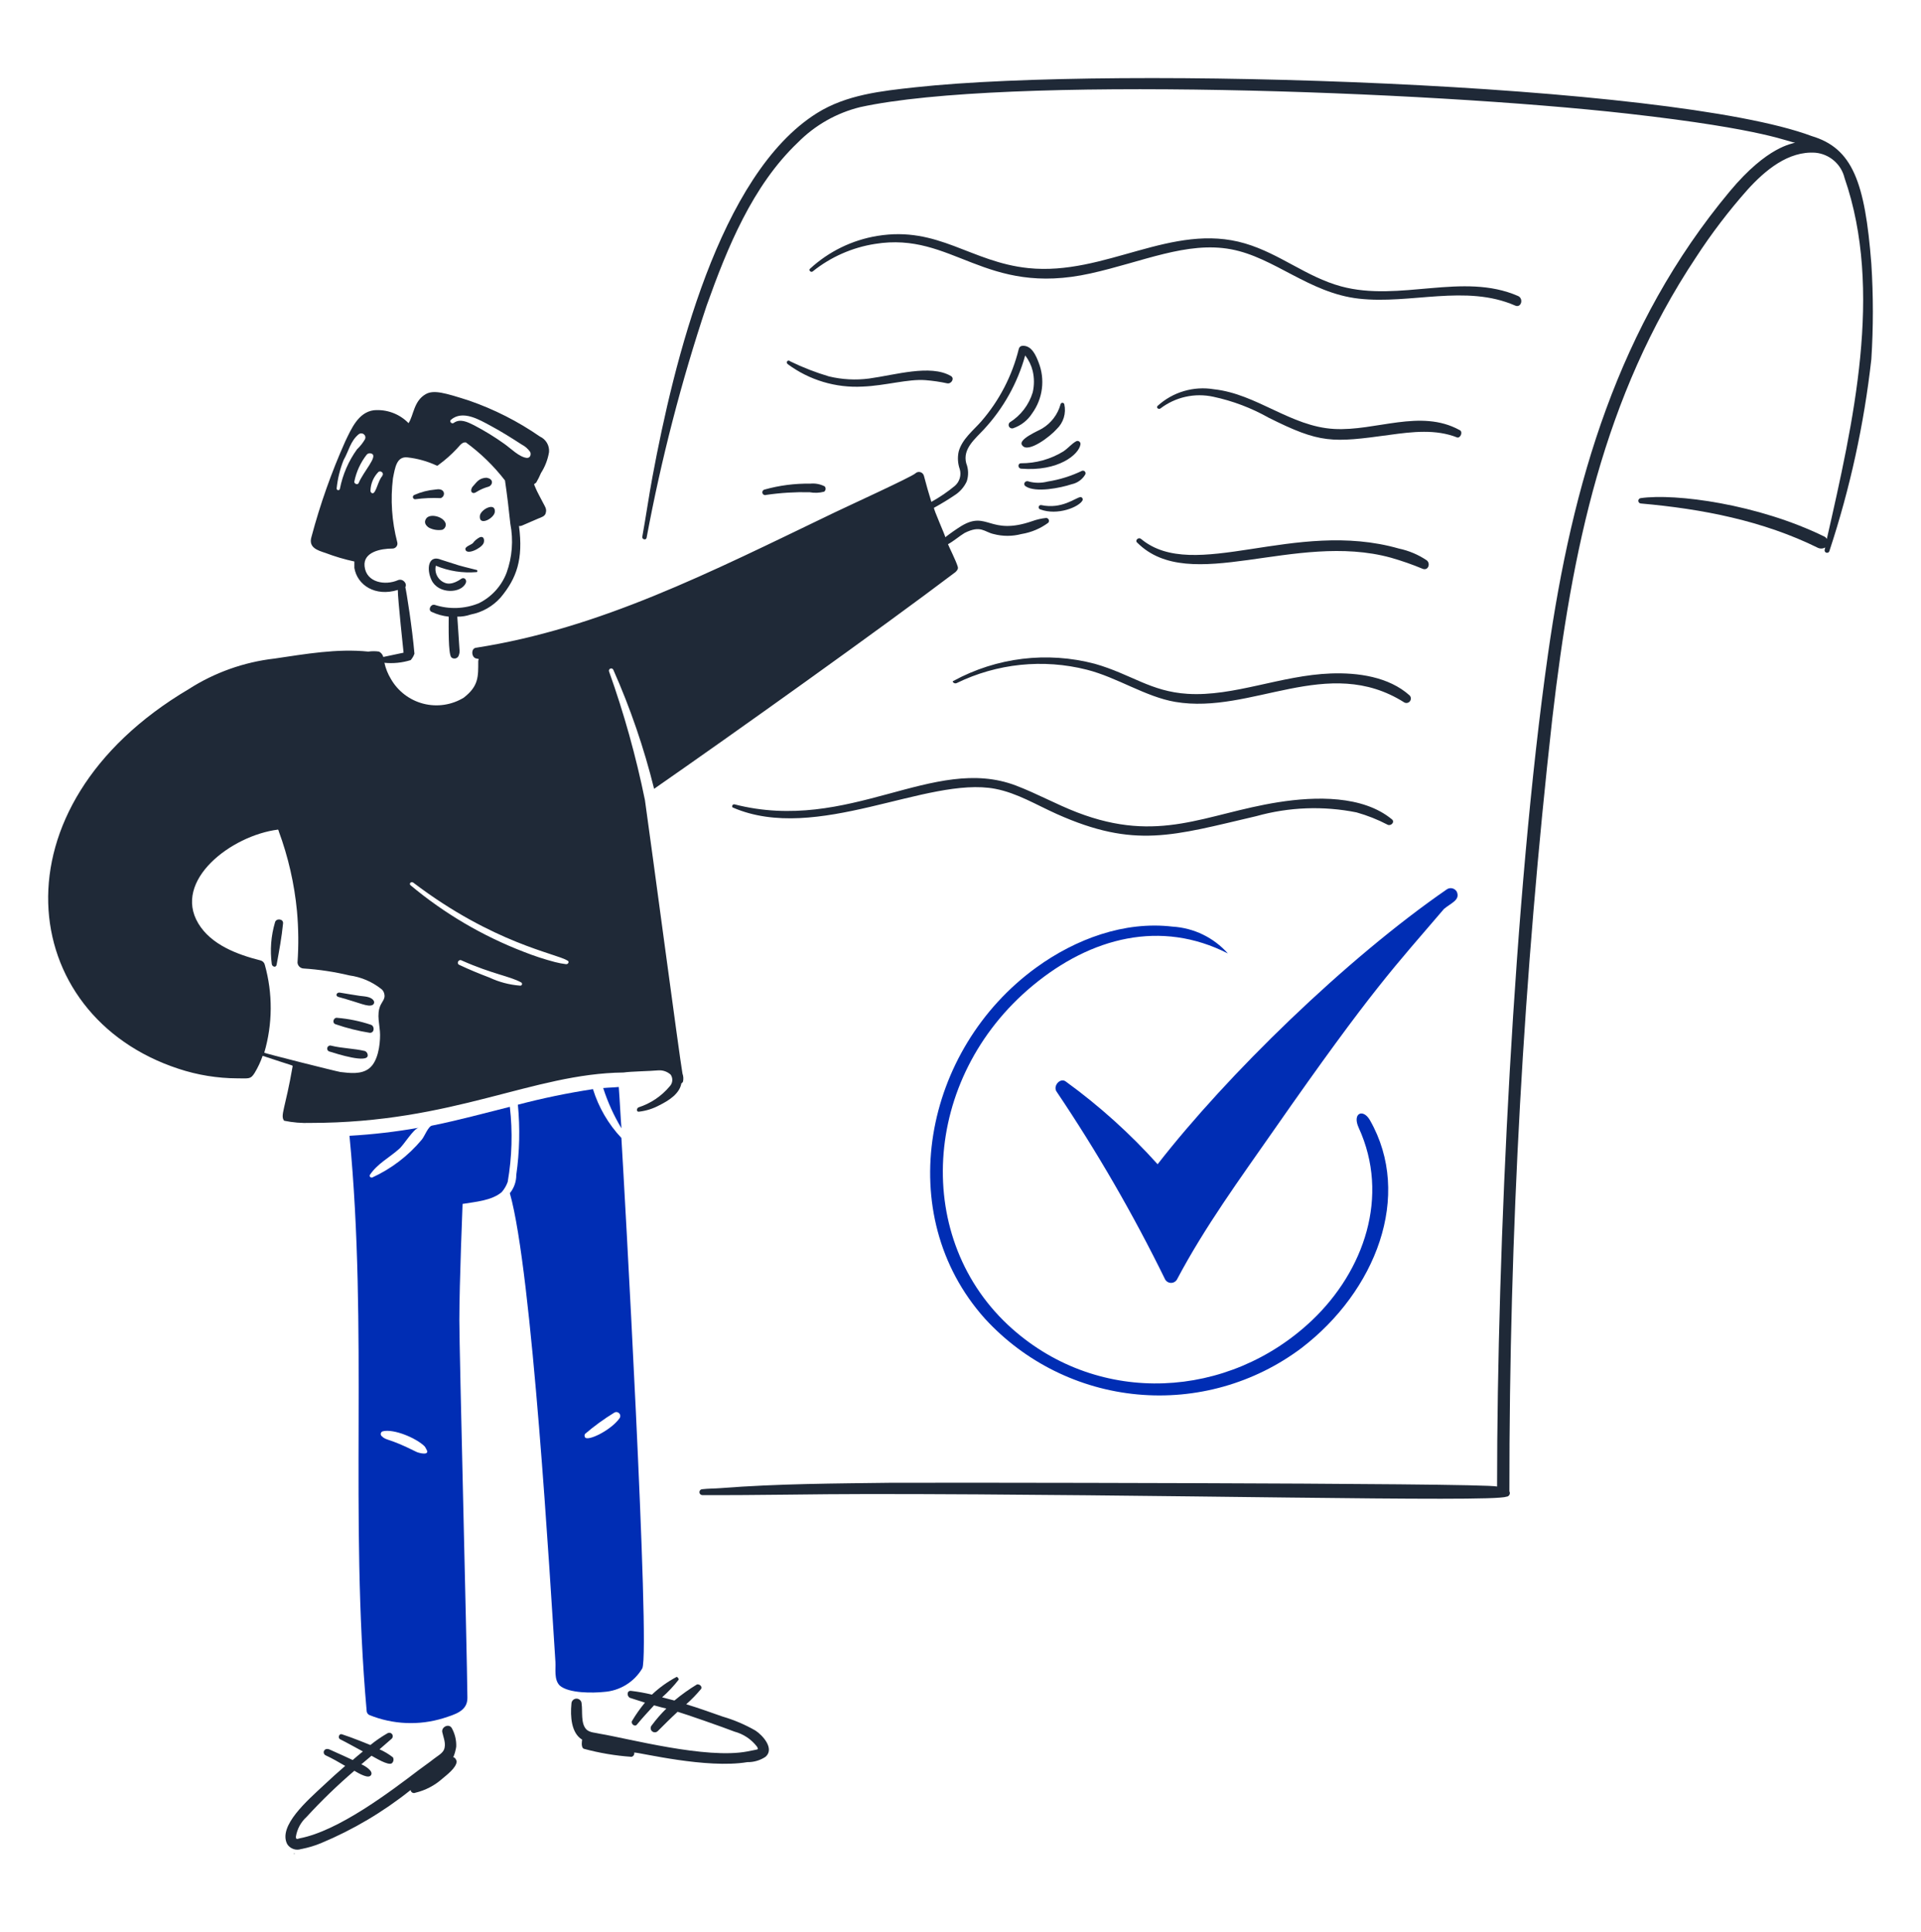
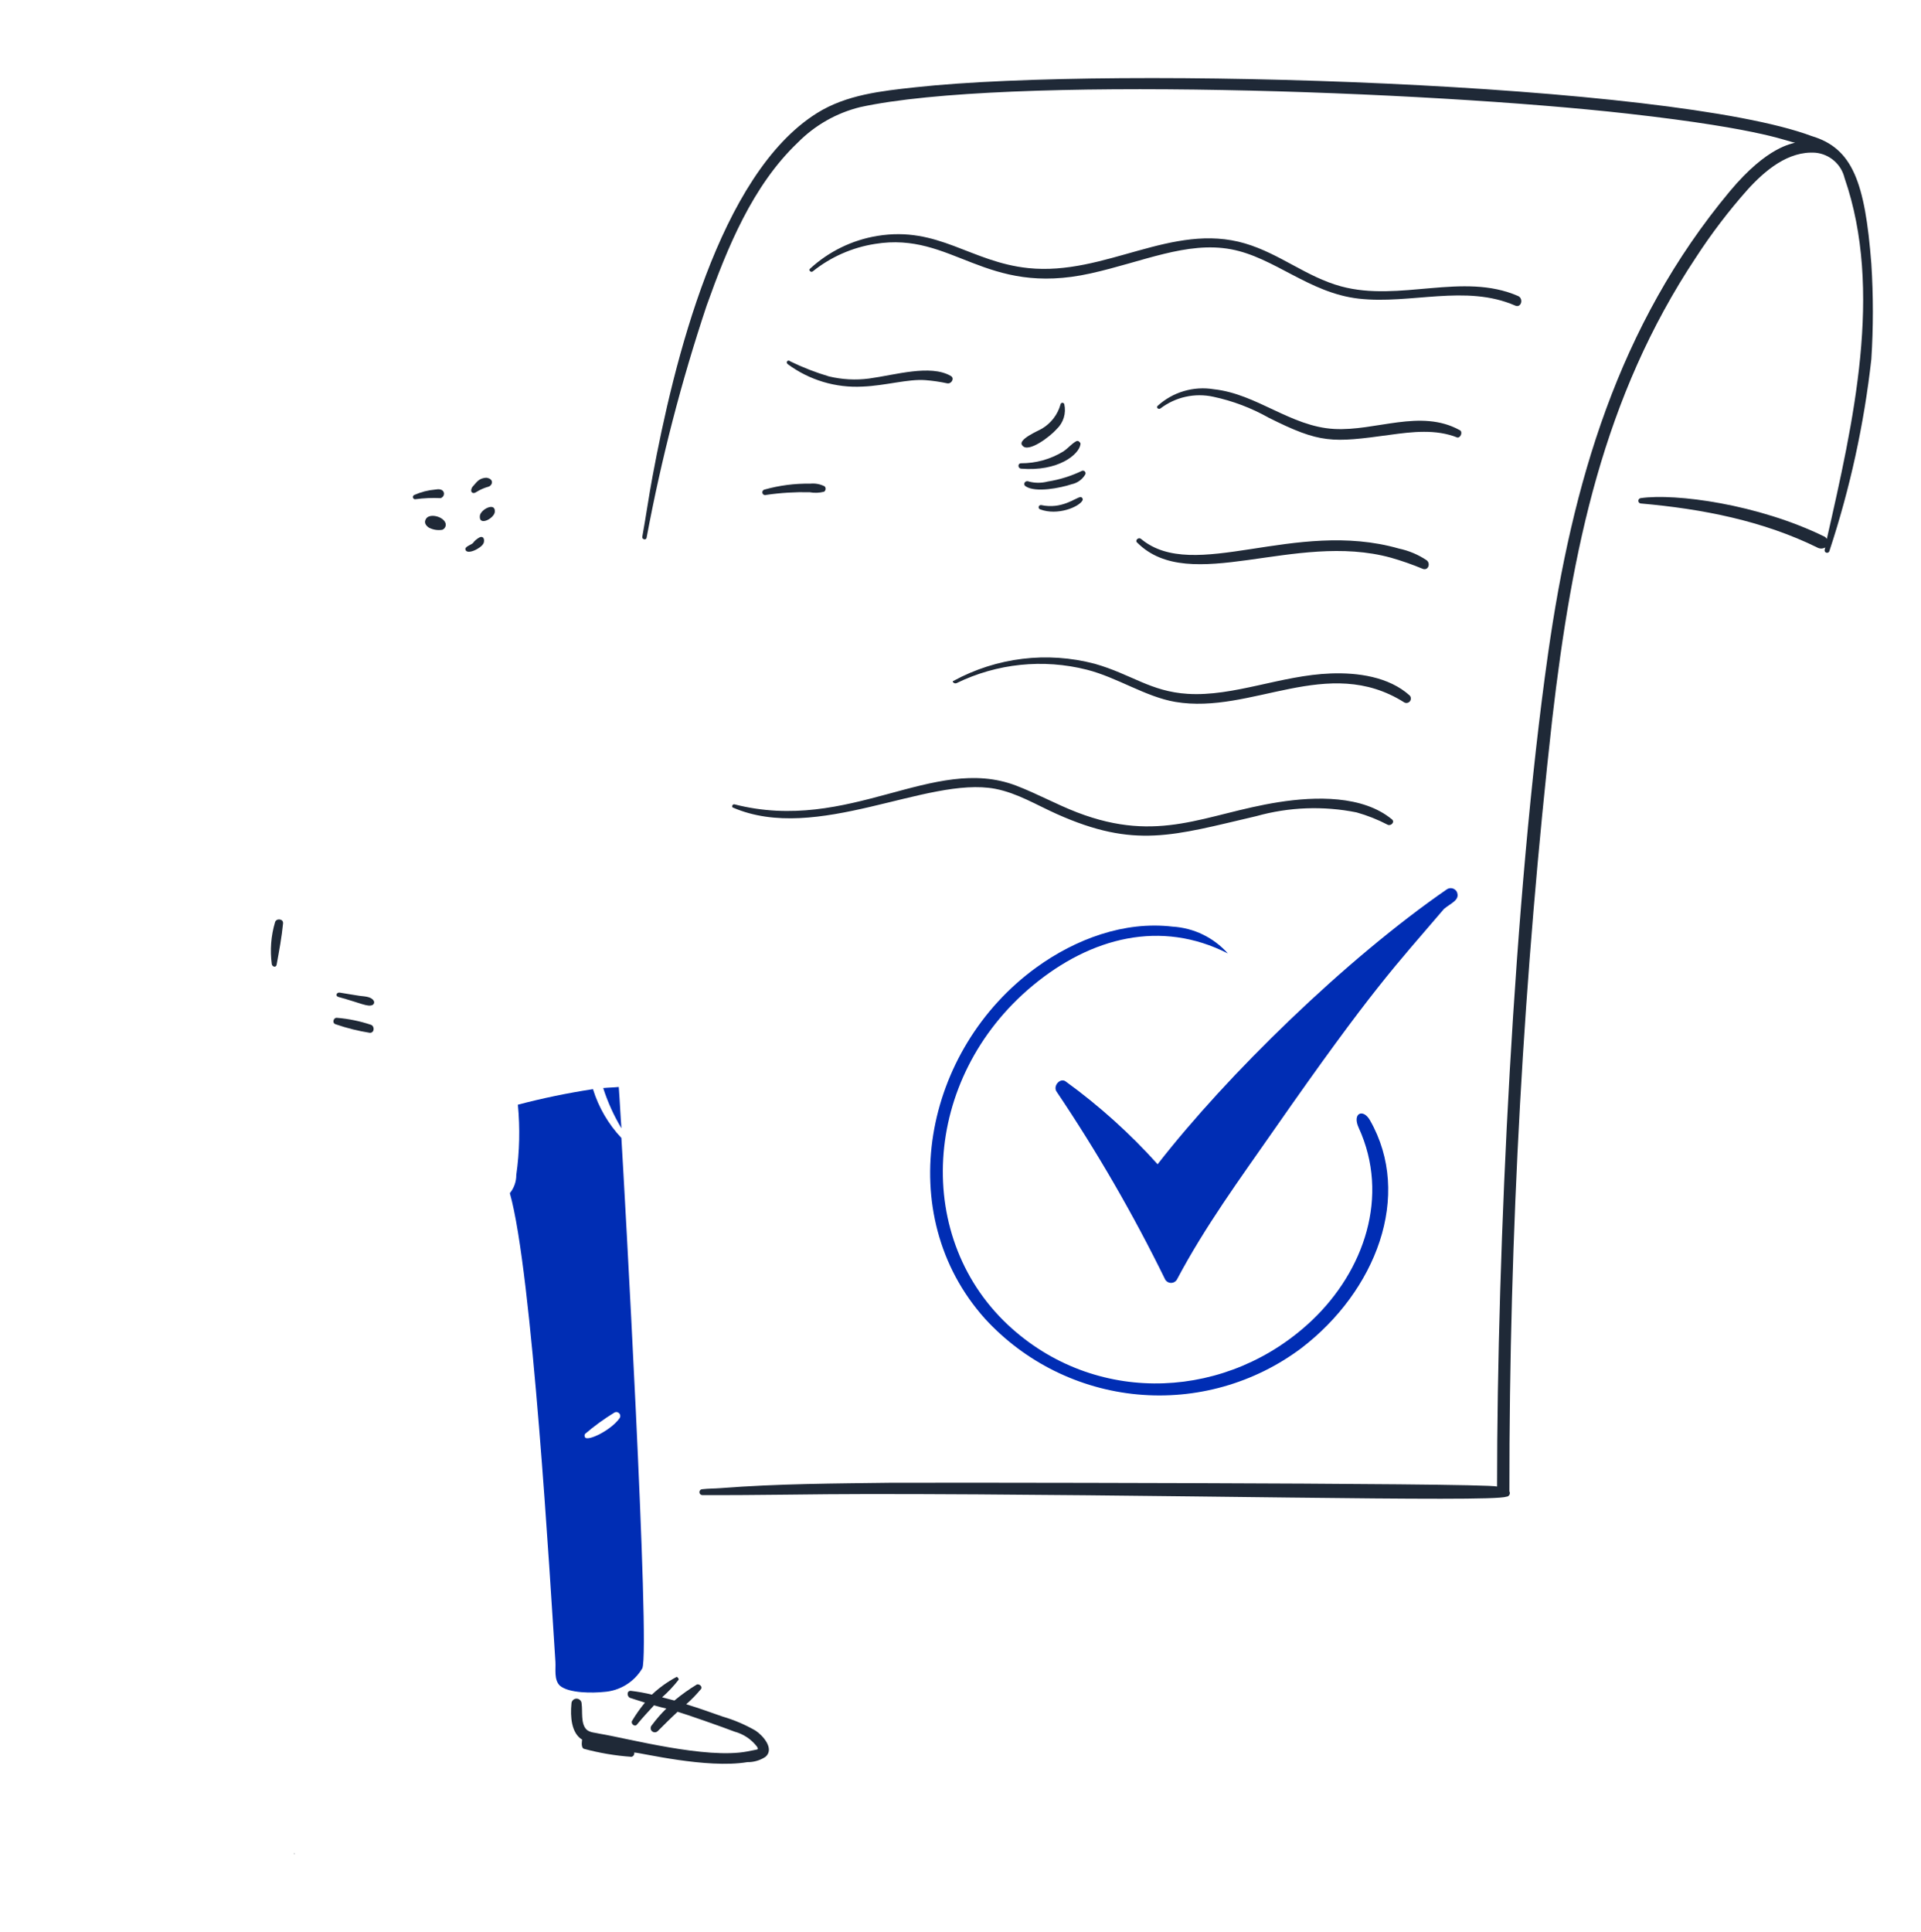
<svg xmlns="http://www.w3.org/2000/svg" width="180" height="181" viewBox="0 0 180 181" fill="none">
  <path d="M40.186 49.434C40.573 49.636 41.015 49.707 41.446 49.635C41.521 49.605 41.588 49.558 41.642 49.497C41.695 49.436 41.734 49.363 41.753 49.285C41.773 49.206 41.773 49.124 41.755 49.045C41.736 48.966 41.699 48.892 41.646 48.831C41.286 48.329 40.248 48.132 39.936 48.58C39.69 48.935 39.884 49.232 40.186 49.434Z" fill="#1F2937" />
  <path d="M46.366 47.93C46.425 47.001 44.96 47.75 44.96 48.38C44.903 49.338 46.366 48.522 46.366 47.93Z" fill="#1F2937" />
  <path d="M41.291 46.67C41.394 46.638 41.481 46.569 41.537 46.476C41.593 46.383 41.612 46.274 41.593 46.168C41.503 45.814 41.09 45.808 40.789 45.866C40.112 45.924 39.45 46.094 38.83 46.368C38.78 46.385 38.738 46.42 38.712 46.466C38.687 46.512 38.68 46.566 38.693 46.617C38.706 46.668 38.737 46.712 38.781 46.74C38.825 46.769 38.879 46.78 38.93 46.771C39.713 46.666 40.503 46.632 41.291 46.67Z" fill="#1F2937" />
  <path d="M44.356 45.514C44.113 45.757 44.12 46.032 44.206 46.117C44.407 46.318 44.656 46.067 44.858 45.966C45.13 45.819 45.416 45.701 45.713 45.615C46.014 45.565 46.265 45.165 45.965 44.911C45.864 44.811 45.763 44.811 45.613 44.761C44.857 44.761 44.63 45.241 44.356 45.514Z" fill="#1F2937" />
  <path d="M31.694 93.399C33.817 93.978 34.465 94.374 34.91 94.152C34.945 94.134 34.975 94.109 34.999 94.078C35.023 94.047 35.041 94.012 35.05 93.974C35.06 93.936 35.061 93.896 35.054 93.858C35.048 93.819 35.033 93.782 35.011 93.75C34.76 93.349 34.105 93.357 33.704 93.3C33.099 93.21 32.498 93.103 31.845 92.998C31.543 92.948 31.393 93.298 31.694 93.399Z" fill="#1F2937" />
  <path d="M31.443 95.961C32.489 96.323 33.565 96.592 34.659 96.765C35.109 96.765 35.109 96.129 34.76 96.012C33.733 95.668 32.669 95.449 31.59 95.36C31.242 95.307 31.091 95.86 31.443 95.961Z" fill="#1F2937" />
-   <path d="M30.891 98.523C31.632 98.757 34.458 99.645 34.458 98.875C34.458 98.792 34.434 98.71 34.39 98.638C34.346 98.567 34.282 98.51 34.207 98.473C33.152 98.222 32.095 98.228 31.041 97.971C31.004 97.958 30.964 97.953 30.925 97.955C30.886 97.958 30.847 97.969 30.812 97.987C30.777 98.006 30.747 98.031 30.722 98.062C30.697 98.093 30.679 98.128 30.669 98.166C30.658 98.204 30.656 98.244 30.662 98.283C30.667 98.322 30.681 98.36 30.702 98.393C30.723 98.427 30.75 98.456 30.783 98.478C30.815 98.501 30.852 98.516 30.891 98.523Z" fill="#1F2937" />
  <path d="M25.92 90.384C26.151 89.124 26.403 87.769 26.523 86.514C26.566 86.064 25.87 86.012 25.769 86.413C25.393 87.684 25.291 89.019 25.467 90.333C25.514 90.585 25.862 90.684 25.92 90.384Z" fill="#1F2937" />
-   <path d="M47.572 110.733C47.976 108.41 48.043 106.041 47.773 103.699C45.362 104.302 42.95 104.959 40.483 105.457C40.131 105.508 39.78 106.462 39.528 106.764C38.258 108.289 36.661 109.508 34.855 110.332C34.705 110.332 34.604 110.231 34.655 110.08C35.358 109.025 36.464 108.472 37.368 107.668C37.818 107.316 38.724 105.759 39.227 105.659C37.083 106.037 34.919 106.288 32.747 106.412C34.503 124.66 32.736 142.017 34.354 160.275C34.354 160.359 34.378 160.441 34.422 160.512C34.467 160.583 34.53 160.64 34.605 160.678C36.811 161.573 39.259 161.68 41.535 160.979C42.593 160.634 43.809 160.326 43.796 159.069C43.745 153.994 43.042 126.812 43.042 123.699C43.042 120.167 43.343 112.886 43.343 112.796C44.549 112.595 46.057 112.494 47.012 111.69C47.257 111.409 47.447 111.084 47.572 110.733ZM35.865 134.098C36.919 133.84 39.03 134.75 39.785 135.505C39.845 135.581 39.896 135.666 39.935 135.756C40.385 136.459 39.131 136.108 38.98 136.007C36.324 134.679 36.221 135.007 35.764 134.55C35.729 134.518 35.702 134.478 35.687 134.433C35.673 134.388 35.67 134.34 35.681 134.294C35.691 134.248 35.714 134.205 35.746 134.17C35.778 134.136 35.82 134.111 35.865 134.098Z" fill="#002DB4" />
  <path d="M56.566 158.517C57.303 158.471 58.019 158.246 58.649 157.861C59.28 157.475 59.807 156.942 60.184 156.306C60.958 154.686 58.443 110.125 58.225 106.614C57 105.312 56.089 103.748 55.562 102.041C53.193 102.403 50.845 102.889 48.527 103.498C48.737 105.69 48.687 107.9 48.376 110.08C48.381 110.703 48.167 111.308 47.773 111.79C49.863 119.104 51.553 148.195 52.044 155.705C52.087 156.358 51.893 157.363 52.446 157.915C53.3 158.668 55.612 158.618 56.566 158.517ZM54.81 134.349C55.676 133.607 56.601 132.935 57.574 132.339C57.644 132.301 57.725 132.286 57.804 132.297C57.883 132.309 57.957 132.345 58.013 132.402C58.07 132.459 58.107 132.532 58.118 132.611C58.129 132.69 58.115 132.771 58.076 132.841C57.289 133.99 55.031 135.091 54.81 134.65C54.786 134.604 54.773 134.552 54.773 134.5C54.773 134.447 54.786 134.395 54.81 134.349Z" fill="#002DB4" />
  <path d="M56.52 101.94C56.944 103.258 57.517 104.522 58.23 105.709C58.129 104.402 58.079 103.146 57.979 101.839C57.47 101.89 57.019 101.89 56.52 101.94Z" fill="#002DB4" />
  <path d="M27.575 173.692C27.626 173.692 27.626 173.641 27.575 173.641C27.524 173.641 27.524 173.692 27.575 173.692Z" fill="#1F2937" />
-   <path d="M42.447 164.597C42.547 164.647 42.748 163.743 42.748 163.642C42.771 163.046 42.632 162.455 42.347 161.932C42.096 161.429 41.341 161.781 41.442 162.284C41.543 162.787 41.838 163.387 41.593 163.942C41.439 164.292 40.944 164.55 40.639 164.796C40.188 165.156 39.739 165.454 39.281 165.801C36.529 167.894 31.714 171.54 28.077 172.233C27.876 172.282 27.725 172.383 27.725 172.081C27.838 171.365 28.193 170.709 28.73 170.222C30.133 168.694 31.626 167.251 33.202 165.902C33.303 165.952 34.307 166.606 34.659 166.404C34.705 166.381 34.744 166.345 34.771 166.301C34.798 166.256 34.811 166.205 34.81 166.153C34.81 165.752 33.91 165.299 33.855 165.299C34.157 165.048 34.509 164.746 34.81 164.495C35.112 164.646 36.367 165.45 36.719 165.199C36.795 165.131 36.846 165.04 36.864 164.94C36.882 164.839 36.867 164.736 36.82 164.646C36.432 164.344 36.009 164.091 35.56 163.892C35.962 163.54 36.313 163.239 36.715 162.887C36.769 162.83 36.8 162.756 36.803 162.677C36.807 162.599 36.782 162.522 36.733 162.461C36.684 162.4 36.614 162.359 36.537 162.345C36.46 162.331 36.38 162.345 36.313 162.385C35.749 162.71 35.211 163.079 34.706 163.49C34.605 163.441 32.846 162.737 32.043 162.486C31.791 162.385 31.64 162.787 31.842 162.936C32.545 163.288 33.249 163.69 34.002 164.091C33.751 164.293 33.102 164.845 33.048 164.896C33.048 164.896 31.54 164.192 30.837 163.891C30.36 163.732 30.17 164.233 30.485 164.443C31.138 164.745 31.745 165.097 32.344 165.448C31.64 166.051 30.985 166.651 30.284 167.307C28.852 168.648 26.019 171.08 26.917 172.784C27.054 172.994 27.256 173.152 27.493 173.234C27.73 173.315 27.987 173.315 28.224 173.234C28.861 173.116 29.485 172.931 30.083 172.682C33.098 171.423 35.923 169.748 38.474 167.707C38.479 167.758 38.496 167.806 38.524 167.848C38.552 167.89 38.59 167.925 38.634 167.95C38.678 167.974 38.727 167.988 38.778 167.99C38.828 167.991 38.879 167.98 38.924 167.959C39.856 167.737 40.719 167.289 41.436 166.653C41.842 166.305 42.742 165.647 42.792 165.044C42.779 164.946 42.74 164.853 42.679 164.775C42.619 164.696 42.539 164.635 42.447 164.597Z" fill="#1F2937" />
  <path d="M70.786 162.135C69.819 161.58 68.79 161.141 67.72 160.828C66.566 160.425 65.46 160.024 64.3 159.672C64.807 159.224 65.277 158.737 65.707 158.215C65.808 157.964 65.507 157.765 65.305 157.814C64.565 158.263 63.86 158.767 63.195 159.321C62.793 159.22 62.441 159.12 62.04 159.02C62.61 158.517 63.131 157.962 63.597 157.361C63.597 157.261 63.497 157.11 63.396 157.11C62.554 157.556 61.776 158.114 61.085 158.769C60.44 158.61 59.785 158.493 59.125 158.417C58.722 158.376 58.723 158.919 59.025 159.069C59.475 159.22 59.98 159.371 60.431 159.519C59.986 160.058 59.583 160.629 59.225 161.229C59.076 161.481 59.475 161.83 59.675 161.581C60.171 160.973 60.73 160.375 61.283 159.772C61.635 159.873 62.388 160.074 62.438 160.074C61.946 160.556 61.492 161.077 61.082 161.631C61.046 161.668 61.017 161.711 60.997 161.758C60.978 161.806 60.968 161.856 60.968 161.908C60.968 161.959 60.978 162.01 60.997 162.057C61.017 162.105 61.046 162.148 61.082 162.184C61.118 162.22 61.161 162.249 61.209 162.269C61.256 162.288 61.307 162.299 61.358 162.299C61.41 162.299 61.461 162.288 61.508 162.269C61.555 162.249 61.598 162.22 61.635 162.184C62.238 161.581 62.841 160.978 63.494 160.375C64.197 160.576 67.768 161.823 68.82 162.234C69.659 162.458 70.401 162.953 70.93 163.641C71.075 163.896 71.031 163.892 70.779 163.943C70.528 163.993 70.277 164.045 70.025 164.093C66.169 164.829 58.898 162.883 56.209 162.435C55.806 162.334 55.254 162.334 54.949 162.033C54.396 161.48 54.605 160.323 54.498 159.622C54.498 159.495 54.448 159.374 54.359 159.285C54.269 159.195 54.148 159.145 54.022 159.145C53.895 159.145 53.774 159.195 53.684 159.285C53.595 159.374 53.544 159.495 53.544 159.622C53.428 160.811 53.527 162.375 54.549 162.988C54.549 162.988 54.399 163.692 54.7 163.842C56.162 164.239 57.66 164.492 59.171 164.596C59.215 164.587 59.256 164.569 59.292 164.543C59.328 164.518 59.359 164.486 59.382 164.448C59.406 164.411 59.422 164.369 59.428 164.325C59.436 164.281 59.434 164.237 59.423 164.194C60.004 164.194 66.215 165.733 70.024 165.094C70.632 165.105 71.229 164.93 71.734 164.592C72.593 163.841 71.485 162.59 70.786 162.135Z" fill="#1F2937" />
  <path d="M175.347 24.71C174.752 17.03 173.573 13.892 169.767 12.752C156.559 7.802 104.729 6.113 85.756 8.179C82.59 8.524 79.317 8.87 76.561 10.591C67.368 16.335 63.123 33.999 61.139 44.66C60.792 46.521 60.52 48.435 60.184 50.288C60.138 50.54 60.538 50.64 60.586 50.388C61.96 43.015 63.84 35.746 66.213 28.632C68.148 23.214 70.508 17.399 74.755 13.357C76.355 11.736 78.372 10.588 80.583 10.04C94.114 7.07 133.67 8.527 152.485 10.643C165.715 12.132 167.605 13.357 168.212 13.357C167.946 13.49 165.643 13.657 162.082 17.928C151.637 30.459 147.322 45.288 145.048 61.291C141.844 83.826 140.278 117.129 140.278 139.272C139.039 138.918 84.878 138.904 83.601 138.92C78.275 138.989 72.891 139.003 67.522 139.423C66.969 139.466 66.365 139.459 65.812 139.523C65.739 139.523 65.669 139.552 65.617 139.604C65.565 139.656 65.536 139.726 65.536 139.799C65.536 139.873 65.565 139.943 65.617 139.995C65.669 140.046 65.739 140.076 65.812 140.076C71.038 140.101 76.213 139.976 81.438 139.976C108.292 139.976 139.765 140.773 141.131 140.227C141.19 140.228 141.249 140.213 141.3 140.184C141.352 140.155 141.396 140.113 141.426 140.062C141.457 140.011 141.473 139.953 141.474 139.894C141.475 139.834 141.461 139.776 141.432 139.724C141.419 115.533 142.761 91.361 145.452 67.32C147.293 51.487 150.236 37.17 158.917 24.109C160.365 21.881 161.978 19.765 163.741 17.778C165.366 15.985 167.559 14.119 170.122 14.31C170.764 14.373 171.37 14.635 171.856 15.058C172.343 15.481 172.685 16.045 172.836 16.672C176.491 27.231 173.646 39.622 171.177 50.488C171.127 50.437 171.077 50.337 170.977 50.287C164.718 47.214 156.964 46.207 153.742 46.669C153.68 46.674 153.621 46.703 153.578 46.75C153.535 46.796 153.512 46.857 153.512 46.92C153.512 46.983 153.535 47.044 153.578 47.091C153.621 47.137 153.68 47.166 153.742 47.171C159.47 47.674 165.199 48.78 170.374 51.342C170.479 51.385 170.593 51.402 170.706 51.393C170.82 51.385 170.929 51.35 171.027 51.291C171.027 51.342 170.977 51.443 170.977 51.493C170.967 51.524 170.964 51.556 170.967 51.588C170.971 51.62 170.981 51.65 170.997 51.678C171.013 51.706 171.035 51.73 171.061 51.749C171.086 51.768 171.116 51.781 171.147 51.788C171.178 51.795 171.211 51.795 171.242 51.789C171.274 51.783 171.303 51.77 171.33 51.752C171.356 51.733 171.378 51.71 171.395 51.683C171.411 51.655 171.422 51.625 171.427 51.593C173.351 45.766 174.665 39.755 175.347 33.656C175.537 30.677 175.537 27.689 175.347 24.71Z" fill="#1F2937" />
  <path d="M135.301 85.159C135.994 84.582 136.838 84.322 136.507 83.55C136.465 83.474 136.408 83.406 136.339 83.352C136.271 83.298 136.192 83.258 136.108 83.235C136.024 83.211 135.936 83.205 135.849 83.216C135.762 83.228 135.679 83.256 135.603 83.3C126.126 89.829 114.965 100.725 108.47 109.076C105.886 106.201 103.006 103.607 99.878 101.336C99.375 100.934 98.672 101.687 98.978 102.236C102.778 107.876 106.186 113.77 109.178 119.876C109.234 119.973 109.315 120.053 109.412 120.108C109.509 120.164 109.619 120.193 109.731 120.193C109.842 120.193 109.952 120.164 110.049 120.108C110.146 120.053 110.227 119.973 110.283 119.876C112.888 114.943 116.223 110.385 119.378 105.858C128.664 92.542 130.744 90.5 135.301 85.159Z" fill="#002DB4" />
-   <path d="M29.082 105.206C42.522 105.206 49.881 100.578 58.422 100.483C59.142 100.379 60.843 100.359 61.688 100.282C61.898 100.268 62.108 100.296 62.307 100.365C62.505 100.434 62.688 100.543 62.843 100.684C62.958 100.851 63.011 101.053 62.992 101.255C62.974 101.457 62.886 101.646 62.742 101.79C61.975 102.704 60.965 103.383 59.828 103.749C59.628 103.85 59.628 104.199 59.879 104.151C60.548 104.074 61.196 103.869 61.788 103.548C62.645 103.12 63.678 102.487 63.848 101.488C63.898 101.488 63.949 101.438 63.999 101.338C64.055 101.087 64.038 100.825 63.949 100.584C63.688 99.163 60.987 78.847 60.431 74.959C59.595 70.864 58.47 66.834 57.065 62.899C57.05 62.847 57.055 62.791 57.079 62.742C57.104 62.694 57.145 62.656 57.196 62.637C57.247 62.618 57.303 62.619 57.353 62.639C57.403 62.66 57.444 62.699 57.467 62.748C59.065 66.347 60.344 70.08 61.29 73.903C68.566 68.854 82.606 58.837 89.527 53.6C89.678 53.45 89.829 53.298 89.728 53.047C89.578 52.545 88.924 51.238 88.828 50.987C89.381 50.686 89.884 50.234 90.386 49.932C91.916 49.167 92.226 49.843 93.1 50.033C93.955 50.259 94.854 50.259 95.71 50.033C96.619 49.887 97.48 49.525 98.221 48.978C98.256 48.939 98.279 48.891 98.287 48.839C98.295 48.788 98.288 48.735 98.267 48.688C98.246 48.64 98.211 48.6 98.167 48.571C98.124 48.543 98.073 48.528 98.021 48.528C97.574 48.574 97.135 48.676 96.714 48.829C92.694 50.215 92.541 47.806 90.082 49.279C89.562 49.605 89.058 49.957 88.574 50.335C88.625 50.284 87.419 47.621 87.519 47.571C88.227 47.186 88.915 46.766 89.58 46.311C90.013 46.003 90.359 45.587 90.584 45.105C90.769 44.547 90.751 43.941 90.534 43.395C90.188 42.037 91.374 41.121 92.192 40.23C94.018 38.262 95.345 35.886 96.062 33.3C96.396 33.731 96.636 34.227 96.765 34.757C96.919 35.418 96.919 36.105 96.765 36.766C96.409 37.935 95.642 38.934 94.605 39.58C94.555 39.63 94.522 39.695 94.512 39.765C94.501 39.835 94.514 39.907 94.548 39.969C94.582 40.032 94.635 40.081 94.7 40.111C94.765 40.14 94.837 40.148 94.907 40.132C95.653 39.884 96.291 39.388 96.715 38.726C97.207 38.045 97.521 37.251 97.626 36.418C97.732 35.584 97.626 34.737 97.318 33.956C97.069 33.302 96.665 32.348 95.81 32.399C95.726 32.401 95.645 32.432 95.582 32.487C95.518 32.542 95.475 32.617 95.459 32.7C94.84 35.208 93.635 37.533 91.942 39.483C91.191 40.339 90.154 41.132 89.832 42.297C89.709 42.848 89.743 43.422 89.931 43.955C90.012 44.23 90.012 44.523 89.932 44.799C89.853 45.075 89.696 45.322 89.481 45.513C88.793 46.082 88.053 46.587 87.271 47.02C87.019 46.216 86.789 45.407 86.567 44.558C86.543 44.478 86.498 44.406 86.438 44.349C86.377 44.291 86.303 44.25 86.222 44.23C86.141 44.21 86.056 44.211 85.976 44.233C85.896 44.255 85.823 44.298 85.764 44.357C85.361 44.709 79.533 47.372 78.177 48.025C66.361 53.713 56.217 58.874 44.612 60.687C44.11 60.737 44.162 61.587 44.612 61.692C44.713 61.692 44.763 61.742 44.863 61.742C44.863 61.792 44.813 61.842 44.813 61.943C44.813 63.419 44.852 64.274 43.456 65.363C42.895 65.706 42.27 65.932 41.619 66.029C40.969 66.126 40.305 66.092 39.668 65.928C39.031 65.764 38.433 65.474 37.91 65.075C37.387 64.676 36.949 64.176 36.623 63.604C36.341 63.138 36.137 62.629 36.02 62.097C36.849 62.179 37.686 62.094 38.482 61.846C38.637 61.669 38.757 61.465 38.834 61.243C38.623 58.813 38.089 55.449 37.98 55.013C38.181 54.661 37.73 54.161 37.276 54.36C36.122 54.866 34.323 54.61 34.161 53.053C34.02 51.696 35.719 51.395 36.771 51.395C36.844 51.395 36.916 51.378 36.982 51.345C37.047 51.313 37.104 51.265 37.148 51.206C37.191 51.148 37.221 51.08 37.234 51.008C37.246 50.936 37.242 50.862 37.221 50.792C36.712 48.842 36.576 46.813 36.82 44.812C37.019 43.822 37.154 42.742 38.176 42.853C39.115 42.956 40.032 43.211 40.89 43.607C40.99 43.657 41.04 43.607 41.09 43.557C41.706 43.109 42.278 42.604 42.8 42.049C42.955 41.902 43.25 41.446 43.554 41.446H43.65C45.036 42.456 46.271 43.657 47.318 45.014C47.519 46.37 47.678 47.727 47.821 49.084C48.117 50.612 47.996 52.191 47.469 53.656C46.993 54.907 46.06 55.931 44.859 56.52C43.546 57.055 42.087 57.108 40.738 56.671C40.337 56.57 40.087 57.169 40.437 57.324C40.944 57.563 41.488 57.715 42.045 57.774C42.045 58.631 41.987 61.284 42.296 61.593C42.344 61.634 42.4 61.664 42.46 61.681C42.521 61.698 42.584 61.702 42.646 61.693C42.708 61.683 42.767 61.66 42.82 61.626C42.872 61.591 42.916 61.545 42.95 61.492C43.056 61.274 43.091 61.028 43.05 60.789C43.05 60.645 42.849 57.873 42.849 57.774C43.277 57.782 43.704 57.714 44.109 57.574C45.199 57.365 46.189 56.799 46.922 55.965C48.408 54.172 49.04 52.418 48.632 49.283C48.902 49.283 48.644 49.347 50.441 48.58C50.691 48.474 51.095 48.378 51.145 48.026C51.246 47.675 51.044 47.424 50.894 47.126C50.643 46.623 50.341 46.121 50.14 45.619C50.089 45.518 50.089 45.468 50.04 45.368C50.089 45.317 50.19 45.267 50.241 45.217C50.41 44.927 50.561 44.626 50.691 44.316C51.072 43.721 51.329 43.055 51.445 42.357C51.47 42.056 51.402 41.754 51.249 41.493C51.096 41.232 50.866 41.025 50.591 40.9C48.543 39.482 46.311 38.349 43.958 37.533C41.688 36.806 40.644 36.501 39.888 36.93C38.762 37.571 38.764 38.918 38.281 39.644C37.86 39.212 37.349 38.88 36.784 38.672C36.219 38.463 35.614 38.383 35.014 38.438C33.557 38.638 32.91 40.199 32.351 41.352C31.059 44.244 30.001 47.235 29.186 50.296C28.884 51.3 29.739 51.556 30.492 51.804C31.375 52.14 32.282 52.409 33.205 52.607V53.21C33.475 54.822 35.164 55.93 37.275 55.27C37.275 56.139 37.807 61.056 37.815 61.15C37.781 61.161 35.917 61.551 35.917 61.551C35.889 61.444 35.838 61.344 35.769 61.257C35.7 61.171 35.613 61.1 35.515 61.048C35.182 60.998 34.843 60.998 34.51 61.048C31.596 60.747 28.635 61.274 25.717 61.702C22.854 62.031 20.104 63.011 17.678 64.566C-0.948 75.597 1.53 95.146 16.721 100.13C18.504 100.72 20.37 101.024 22.248 101.03C23.328 101.03 23.472 101.134 23.856 100.527C24.164 100.019 24.416 99.481 24.61 98.919C27.633 99.927 27.319 99.769 27.424 99.874C26.73 103.896 26.24 104.493 26.62 104.999C27.429 105.167 28.256 105.237 29.082 105.206ZM45.965 39.887C46.974 40.427 47.931 41.031 48.879 41.645C49.202 41.809 49.478 42.051 49.683 42.349C49.782 42.6 49.683 42.902 49.381 42.902C48.677 42.851 47.831 41.986 47.271 41.595C46.359 40.941 45.402 40.354 44.407 39.836C43.804 39.535 43.1 39.184 42.497 39.636C42.296 39.736 42.096 39.485 42.246 39.334C43.351 38.379 44.914 39.323 45.965 39.887ZM35.815 44.61C35.437 44.987 35.237 46.218 34.914 46.218C34.855 46.211 34.8 46.18 34.763 46.133C34.725 46.086 34.708 46.026 34.714 45.966C34.733 45.306 35.002 44.677 35.467 44.208C35.513 44.179 35.567 44.165 35.621 44.167C35.675 44.17 35.728 44.189 35.771 44.221C35.815 44.254 35.847 44.299 35.865 44.35C35.882 44.401 35.884 44.457 35.869 44.509C35.815 44.51 35.815 44.559 35.815 44.61ZM34.81 42.499C35.467 42.719 34.051 44.175 33.604 45.263C33.503 45.464 33.154 45.314 33.202 45.112C33.387 44.197 33.783 43.337 34.357 42.6C34.412 42.536 34.485 42.492 34.567 42.474C34.648 42.456 34.734 42.465 34.81 42.499ZM33.604 40.69C33.671 40.635 33.755 40.603 33.841 40.601C33.928 40.599 34.013 40.626 34.083 40.678C34.152 40.73 34.203 40.804 34.225 40.888C34.248 40.971 34.241 41.06 34.207 41.14C34.003 41.493 33.749 41.815 33.453 42.095C32.654 43.203 32.105 44.472 31.846 45.813C31.835 45.849 31.811 45.88 31.78 45.901C31.748 45.921 31.709 45.928 31.672 45.922C31.635 45.916 31.602 45.896 31.578 45.867C31.554 45.837 31.542 45.8 31.544 45.763C31.636 44.849 31.856 43.953 32.197 43.1C32.691 42.239 32.818 41.346 33.604 40.69ZM24.811 90.384C24.788 90.286 24.738 90.197 24.667 90.126C24.596 90.054 24.507 90.005 24.409 89.982C22.249 89.435 19.786 88.525 18.58 86.515C16.177 82.51 21.64 78.275 26.067 77.722C26.067 77.772 26.067 77.772 26.117 77.823V77.873C27.008 80.284 27.583 82.8 27.827 85.359C27.972 86.963 27.989 88.576 27.877 90.183C27.887 90.327 27.948 90.462 28.05 90.563C28.152 90.665 28.287 90.726 28.43 90.736C29.886 90.83 31.331 91.049 32.75 91.388C33.833 91.537 34.856 91.972 35.714 92.648C35.794 92.708 35.863 92.783 35.914 92.869C35.966 92.956 36 93.051 36.015 93.15C36.116 93.553 35.807 93.851 35.664 94.156C35.241 95.051 35.614 96.066 35.614 96.969C35.614 97.924 35.415 99.434 34.608 100.085C33.857 100.691 32.75 100.535 31.896 100.437C31.342 100.336 24.761 98.678 24.761 98.628C25.551 95.939 25.568 93.082 24.811 90.384ZM43.251 89.982C46.146 91.268 47.79 91.458 48.831 92.042C48.865 92.059 48.891 92.089 48.906 92.124C48.92 92.16 48.921 92.199 48.909 92.235C48.897 92.271 48.872 92.302 48.839 92.322C48.807 92.342 48.768 92.349 48.73 92.343C47.738 92.267 46.768 92.012 45.867 91.59C44.915 91.23 43.957 90.836 43.003 90.384C42.75 90.23 43 89.831 43.251 89.982ZM53.049 90.334C52.693 90.291 52.34 90.224 51.994 90.133C51.004 89.874 50.031 89.555 49.08 89.178C45.227 87.698 41.645 85.593 38.478 82.947C38.28 82.792 38.529 82.544 38.729 82.696C46.255 88.406 52.133 89.335 53.149 89.986C53.35 90.032 53.3 90.334 53.049 90.334Z" fill="#1F2937" />
  <path d="M92.29 123.546C96.008 127.603 101.101 130.133 106.58 130.643C112.059 131.154 117.532 129.609 121.935 126.309C128.909 120.984 132.403 112.029 128.367 104.955C127.723 103.827 126.685 104.29 127.312 105.659C130.252 112.074 127.812 119.069 122.941 123.696C115.145 131.096 103.062 131.771 94.853 124.5C85.505 116.22 86.303 101.025 96.762 92.343C102.233 87.803 108.794 86.139 115.052 89.328C113.726 87.84 111.866 86.937 109.876 86.816C105.359 86.276 100.786 87.977 97.114 90.635C86.514 98.308 83.542 113.779 92.29 123.546Z" fill="#002DB4" />
  <path d="M136.759 40.289C133.09 38.279 128.919 40.41 125.001 40.188C120.93 39.959 117.767 36.908 113.746 36.47C112.806 36.313 111.842 36.372 110.928 36.642C110.014 36.911 109.174 37.386 108.47 38.028C108.321 38.18 108.52 38.379 108.721 38.279C109.42 37.744 110.227 37.367 111.086 37.176C111.945 36.985 112.836 36.984 113.695 37.173C115.51 37.56 117.255 38.221 118.871 39.133C123.731 41.563 124.801 41.486 130.227 40.741C132.339 40.451 134.547 40.188 136.557 40.992C136.859 41.042 137.11 40.439 136.759 40.289Z" fill="#1F2937" />
  <path d="M89.628 64.005C93.421 62.154 97.747 61.708 101.838 62.745C104.683 63.465 107.341 65.287 110.128 65.76C117.282 66.973 124.401 61.268 131.583 65.81C131.67 65.858 131.771 65.872 131.868 65.852C131.965 65.831 132.052 65.777 132.113 65.698C132.173 65.619 132.204 65.522 132.199 65.422C132.194 65.323 132.154 65.229 132.086 65.157C130.132 63.397 127.212 63.004 124.699 63.097C120.035 63.269 115.609 65.277 111.284 65.006C107.805 64.789 106.017 63.172 102.591 62.192C98.126 61.014 93.38 61.589 89.327 63.801C89.175 63.804 89.376 64.106 89.628 64.005Z" fill="#1F2937" />
  <path d="M68.826 75.36C68.625 75.309 68.525 75.611 68.675 75.662C76.514 79.052 86.88 72.692 93.246 73.903C95.307 74.296 97.115 75.411 99.023 76.265C106.335 79.535 109.913 78.287 117.716 76.465C120.776 75.609 123.996 75.488 127.112 76.114C128.12 76.398 129.097 76.785 130.026 77.27C130.328 77.418 130.73 77.017 130.427 76.767C127.695 74.506 123.282 74.607 119.776 75.159C112.926 76.245 108.633 79.075 100.933 76.114C98.974 75.36 97.167 74.35 95.205 73.602C87.437 70.64 79.612 78.116 68.826 75.36Z" fill="#1F2937" />
  <path d="M130.327 52.25C131.351 52.542 132.358 52.894 133.341 53.305C133.844 53.456 134.051 52.795 133.693 52.501C132.903 51.968 132.016 51.592 131.083 51.396C121.273 48.592 111.905 54.636 106.915 50.491C106.668 50.286 106.312 50.643 106.563 50.843C111.51 55.786 121.32 49.773 130.327 52.25Z" fill="#1F2937" />
  <path d="M142.235 27.728C137.068 25.478 131.165 28.326 125.654 26.828C122.408 25.942 119.939 23.774 116.66 22.808C109.814 20.791 103.559 25.861 96.361 25.119C90.948 24.561 87.917 21.16 82.192 22.105C79.844 22.493 77.662 23.558 75.91 25.169C75.71 25.32 76.011 25.571 76.162 25.421C77.847 24.072 79.857 23.186 81.99 22.853C89.28 21.666 92.234 27.83 102.189 25.617C107.057 24.537 111.208 22.584 115.353 23.356C119.403 24.111 122.664 27.451 127.311 27.979C132.185 28.532 137.34 26.604 141.981 28.632C142.54 28.875 142.791 27.97 142.235 27.728Z" fill="#1F2937" />
  <path d="M73.8 34.109C75.826 35.613 78.315 36.36 80.834 36.219C82.966 36.136 85.086 35.491 86.712 35.616C87.405 35.67 88.093 35.771 88.772 35.918C89.174 35.972 89.476 35.415 89.074 35.214C87.166 34.123 83.919 35.124 81.436 35.465C80.179 35.63 78.901 35.562 77.668 35.264C76.426 34.895 75.216 34.424 74.051 33.858C73.85 33.656 73.599 33.908 73.8 34.109Z" fill="#1F2937" />
  <path d="M71.79 46.368C73.137 46.17 74.499 46.087 75.86 46.117C76.311 46.201 76.776 46.184 77.22 46.067C77.259 46.039 77.291 46.004 77.315 45.962C77.339 45.921 77.354 45.875 77.359 45.827C77.364 45.78 77.358 45.732 77.343 45.687C77.328 45.641 77.303 45.6 77.27 45.565C76.851 45.352 76.38 45.265 75.913 45.314C74.47 45.29 73.032 45.476 71.642 45.866C71.607 45.873 71.573 45.888 71.543 45.909C71.513 45.93 71.488 45.957 71.469 45.988C71.45 46.019 71.438 46.054 71.433 46.09C71.428 46.126 71.431 46.163 71.441 46.198C71.452 46.233 71.469 46.266 71.493 46.294C71.516 46.322 71.545 46.344 71.578 46.36C71.611 46.376 71.647 46.385 71.683 46.387C71.72 46.388 71.756 46.382 71.79 46.368Z" fill="#1F2937" />
  <path d="M43.603 51.44C43.667 52.078 45.117 51.373 45.313 50.887C45.413 50.636 45.366 50.191 44.961 50.335C44.702 50.464 44.478 50.653 44.308 50.887C44.156 51.041 43.603 51.193 43.603 51.44Z" fill="#1F2937" />
  <path d="M99.023 40.19C99.33 39.898 99.556 39.532 99.679 39.127C99.803 38.722 99.819 38.292 99.727 37.879C99.718 37.839 99.696 37.803 99.664 37.777C99.632 37.751 99.592 37.737 99.551 37.737C99.51 37.737 99.47 37.751 99.438 37.777C99.406 37.803 99.384 37.839 99.375 37.879C99.115 38.823 98.503 39.632 97.665 40.14C97.363 40.339 95.253 41.195 95.806 41.748C96.345 42.462 98.415 40.896 99.023 40.19Z" fill="#1F2937" />
-   <path d="M95.657 43.907C99.186 44.2 101.103 42.565 101.237 41.645C101.248 41.594 101.244 41.54 101.225 41.491C101.206 41.442 101.174 41.399 101.132 41.367C101.09 41.336 101.039 41.317 100.987 41.312C100.934 41.308 100.882 41.319 100.835 41.344C100.385 41.595 100.084 42 99.629 42.299C98.434 43.027 97.06 43.41 95.66 43.404C95.356 43.409 95.356 43.857 95.657 43.907Z" fill="#1F2937" />
+   <path d="M95.657 43.907C99.186 44.2 101.103 42.565 101.237 41.645C101.248 41.594 101.244 41.54 101.225 41.491C101.09 41.336 101.039 41.317 100.987 41.312C100.934 41.308 100.882 41.319 100.835 41.344C100.385 41.595 100.084 42 99.629 42.299C98.434 43.027 97.06 43.41 95.66 43.404C95.356 43.409 95.356 43.857 95.657 43.907Z" fill="#1F2937" />
  <path d="M96.109 45.565C97.039 46.184 99.374 45.716 100.429 45.364C100.689 45.309 100.935 45.2 101.151 45.045C101.367 44.89 101.548 44.693 101.685 44.464C101.71 44.42 101.721 44.369 101.716 44.319C101.712 44.268 101.691 44.22 101.658 44.181C101.625 44.143 101.581 44.115 101.532 44.103C101.482 44.091 101.43 44.094 101.383 44.112C100.366 44.602 99.282 44.941 98.167 45.117C97.591 45.268 96.985 45.268 96.409 45.117C96.059 44.96 95.808 45.364 96.109 45.565Z" fill="#1F2937" />
-   <path d="M43.65 54.609C43.754 54.359 43.55 54.056 43.249 54.207C43.146 54.269 42.367 54.879 41.691 54.609C41.378 54.489 41.12 54.26 40.963 53.964C40.806 53.669 40.761 53.327 40.837 53.001C42.044 53.504 43.355 53.71 44.658 53.6C44.759 53.6 44.759 53.399 44.658 53.399C43.905 53.199 43.151 53.047 42.448 52.796C42.096 52.696 41.693 52.545 41.342 52.444C40.136 51.928 39.931 53.292 40.437 54.354C41.069 55.683 43.233 55.622 43.65 54.609Z" fill="#1F2937" />
  <path d="M97.47 47.725C99.102 48.337 101.128 47.494 101.439 46.871C101.452 46.838 101.457 46.802 101.453 46.767C101.449 46.731 101.437 46.697 101.417 46.668C101.397 46.638 101.371 46.614 101.34 46.597C101.309 46.58 101.274 46.57 101.238 46.569C100.731 46.654 99.501 47.731 97.57 47.323C97.518 47.313 97.463 47.323 97.418 47.351C97.373 47.38 97.34 47.424 97.327 47.476C97.314 47.528 97.322 47.583 97.349 47.629C97.375 47.675 97.419 47.71 97.47 47.725Z" fill="#1F2937" />
</svg>